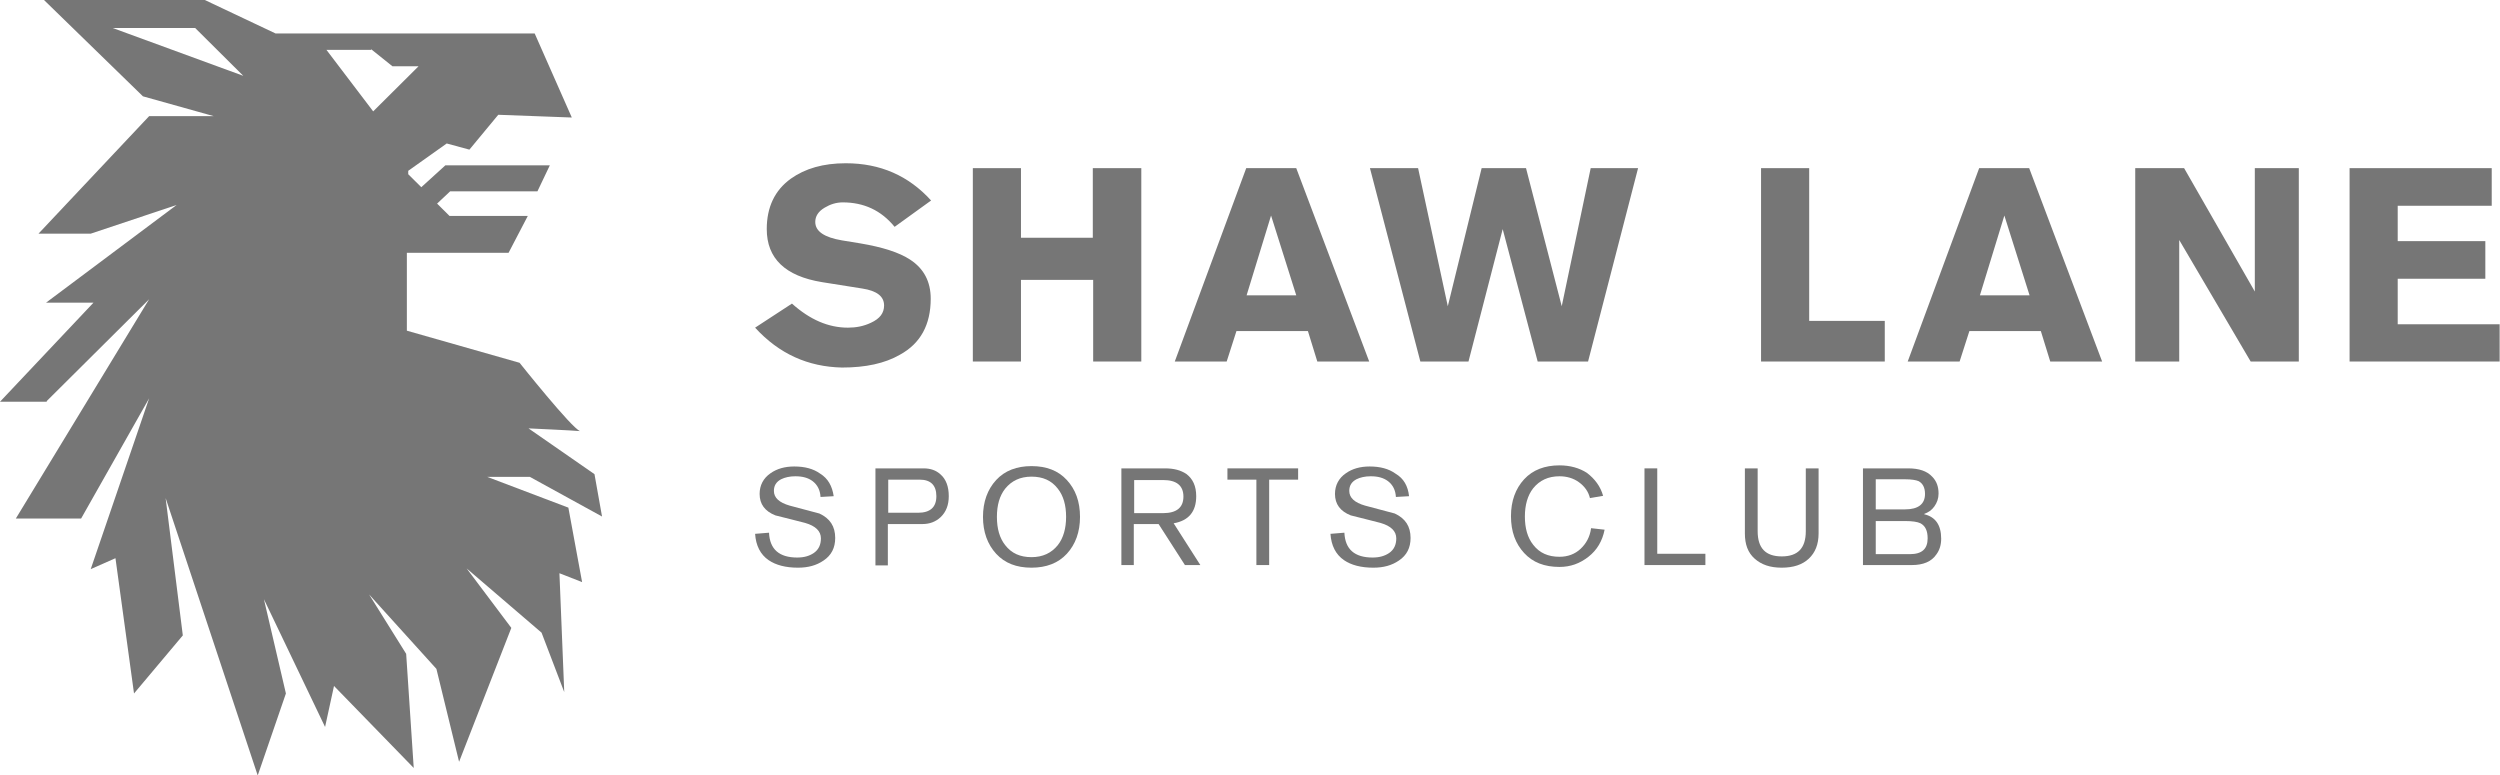
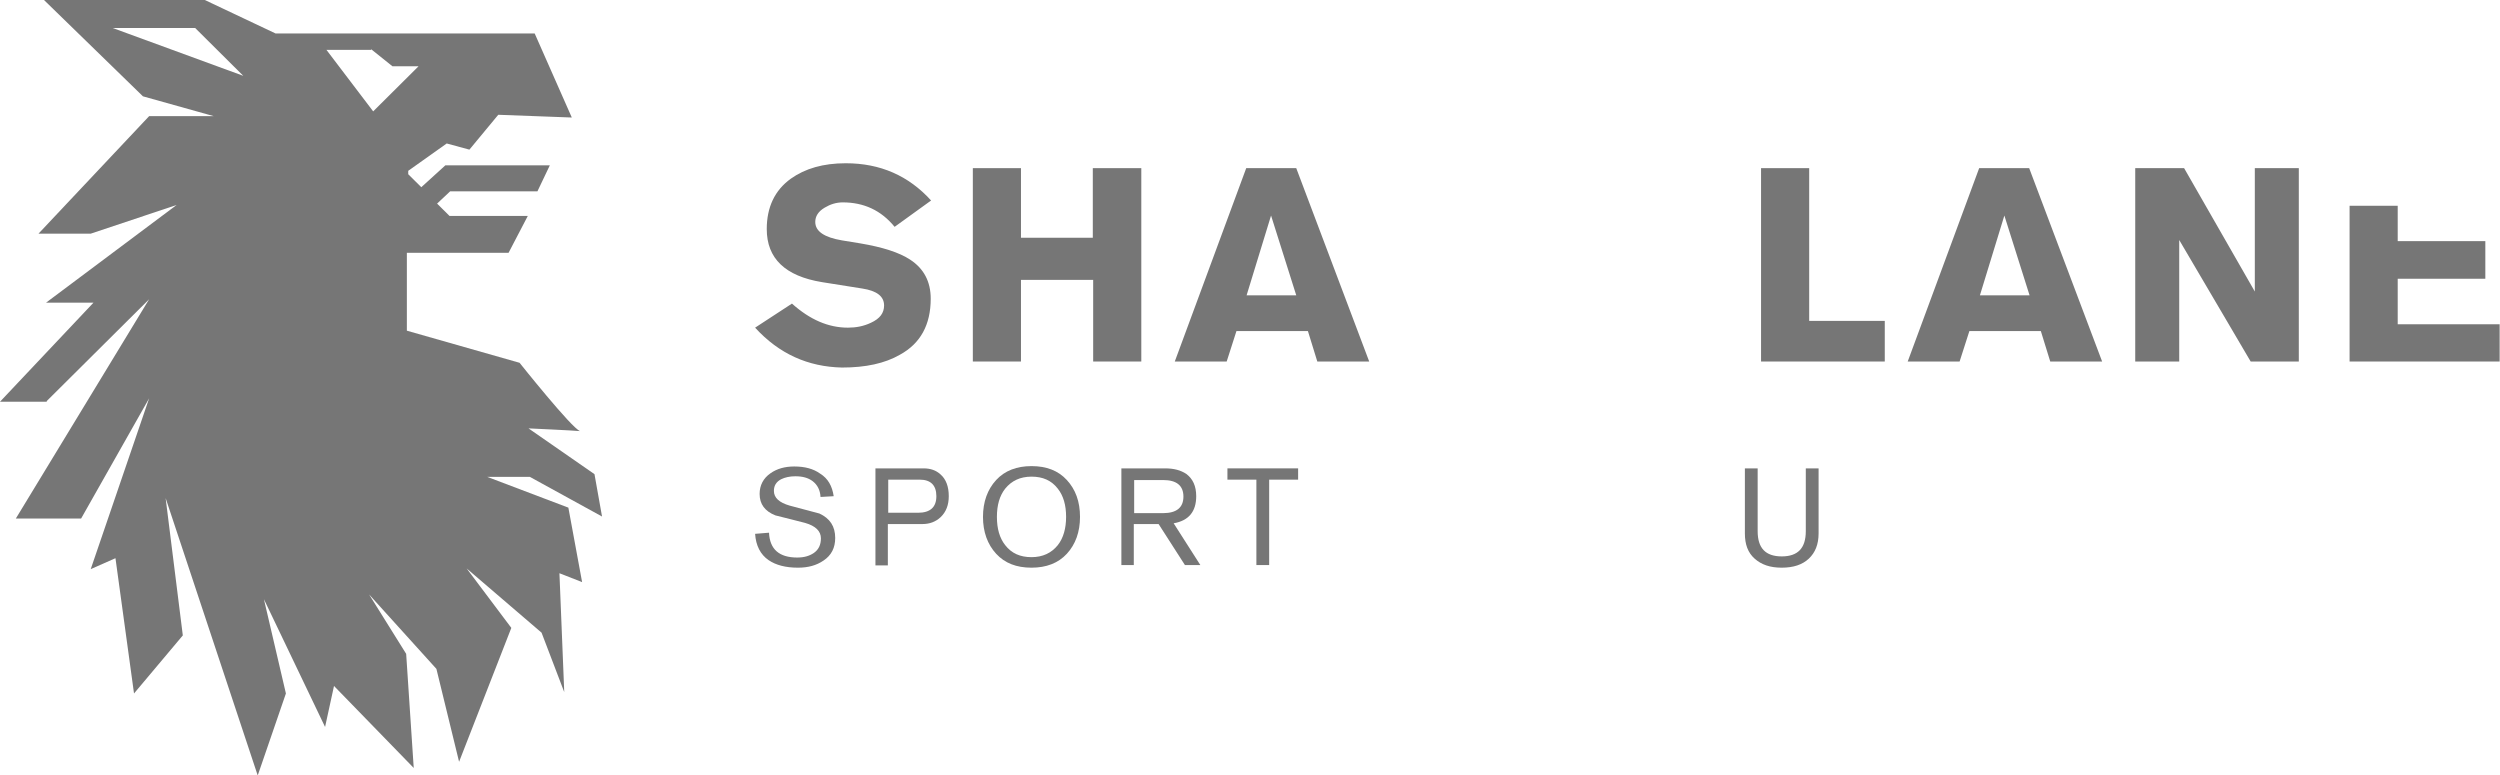
<svg xmlns="http://www.w3.org/2000/svg" width="216" height="67" viewBox="0 0 216 67" fill="none">
  <rect width="216" height="67" fill="black" fill-opacity="0" />
  <path d="M4.038 34.651L12.885 25.855L1.366 44.804H7.007L12.885 34.415L7.838 49.173L9.976 48.228L11.579 59.916L15.795 54.899L14.31 43.033L22.267 67L24.702 59.916L22.802 51.77L28.086 62.809L28.858 59.267L35.746 66.351L35.093 56.492L31.887 51.357L37.706 57.791L39.665 65.819L44.178 54.249L40.319 49.114L46.791 54.663L48.751 59.798L48.335 49.527L50.294 50.294L49.107 43.86L42.1 41.203H45.782L52.016 44.627L51.363 40.967L45.663 37.012C45.663 37.012 49.522 37.189 50.116 37.248C49.404 37.012 44.891 31.345 44.891 31.345L35.153 28.571V21.841H43.941L45.603 18.654H38.834L37.765 17.591L38.894 16.529H46.435L47.504 14.286H38.478L36.4 16.174L35.271 15.053V14.758L38.597 12.396L40.556 12.928L43.05 9.917L49.404 10.153L46.197 2.893H23.811L17.695 0H3.8L12.351 8.323L18.467 10.035H12.885L3.325 20.189H7.838L15.261 17.709L3.978 26.151H8.076L0 34.71H4.038V34.651ZM32.065 4.25L33.906 5.726H36.162L32.243 9.622L28.205 4.309H32.065V4.25ZM9.738 2.42H16.864L21.02 6.552L9.738 2.42Z" fill="#767676" />
  <rect width="150.759" height="34.943" fill="black" fill-opacity="0" transform="translate(65.241 14.105)" />
  <rect width="150.759" height="17.65" fill="black" fill-opacity="0" transform="translate(65.241 14.105)" />
  <path d="M65.241 28.31L68.425 26.23C69.985 27.627 71.577 28.31 73.266 28.31C73.981 28.31 74.631 28.18 75.248 27.887C76.028 27.53 76.385 27.042 76.385 26.392C76.385 25.612 75.768 25.124 74.501 24.929L71.024 24.377C67.84 23.857 66.248 22.329 66.248 19.794C66.248 17.908 66.93 16.446 68.328 15.438C69.562 14.56 71.122 14.105 73.071 14.105C76.06 14.105 78.497 15.178 80.447 17.323L77.295 19.599C76.125 18.168 74.631 17.486 72.811 17.486C72.259 17.486 71.739 17.648 71.252 17.941C70.699 18.266 70.439 18.688 70.439 19.176C70.439 19.989 71.219 20.509 72.746 20.769L74.338 21.029C76.255 21.354 77.685 21.809 78.627 22.427C79.829 23.207 80.414 24.344 80.414 25.807C80.414 28.05 79.537 29.675 77.75 30.65C76.45 31.398 74.793 31.756 72.746 31.756C69.822 31.691 67.32 30.585 65.241 28.31Z" fill="#767676" />
  <path d="M84.053 31.235V14.528H88.212V20.541H94.418V14.528H98.609V31.235H94.45V24.182H88.212V31.235H84.053Z" fill="#767676" />
  <path d="M101.501 31.235L107.674 14.528H111.996L118.299 31.235H113.815L113.003 28.602H106.83L105.985 31.235H101.501ZM107.707 25.514H111.996L109.819 18.623L107.707 25.514Z" fill="#767676" />
-   <path d="M122.718 31.235L118.364 14.528H122.523L125.09 26.457L128.014 14.528H131.848L134.934 26.457L137.436 14.528H141.53L137.209 31.235H132.855L129.833 19.794L126.877 31.235H122.718Z" fill="#767676" />
  <path d="M152.155 31.235V14.528H156.314V27.725H162.844V31.235H152.155Z" fill="#767676" />
  <path d="M164.826 31.235L171 14.528H175.321L181.624 31.235H177.141L176.328 28.602H170.155L169.31 31.235H164.826ZM171.065 25.514H175.354L173.177 18.623L171.065 25.514Z" fill="#767676" />
  <path d="M184.484 31.235V14.528H188.707L194.816 25.189V14.528H198.617V31.235H194.458L188.285 20.736V31.235H184.484Z" fill="#767676" />
-   <path d="M216 31.235H203.004V14.528H215.285V17.778H207.162V20.834H214.733V24.084H207.162V28.017H215.968V31.235H216Z" fill="#767676" />
+   <path d="M216 31.235H203.004V14.528V17.778H207.162V20.834H214.733V24.084H207.162V28.017H215.968V31.235H216Z" fill="#767676" />
  <rect width="102.477" height="8.842" fill="black" fill-opacity="0" transform="translate(65.241 40.207)" />
  <path d="M72.031 42.872L70.894 42.937C70.862 42.352 70.634 41.897 70.212 41.572C69.822 41.28 69.335 41.15 68.717 41.15C68.23 41.15 67.808 41.247 67.483 41.41C67.06 41.637 66.865 41.962 66.865 42.417C66.865 43.002 67.32 43.425 68.23 43.685C69.075 43.913 69.92 44.14 70.797 44.368C71.707 44.79 72.162 45.473 72.162 46.48C72.162 47.325 71.837 47.976 71.154 48.431C70.537 48.853 69.822 49.048 68.945 49.048C67.873 49.048 67.028 48.821 66.41 48.398C65.696 47.911 65.306 47.13 65.241 46.123L66.443 46.025C66.508 47.456 67.32 48.171 68.88 48.171C69.465 48.171 69.92 48.041 70.309 47.781C70.732 47.488 70.927 47.066 70.927 46.513C70.927 45.895 70.472 45.44 69.562 45.18C68.717 44.953 67.873 44.758 66.995 44.53C66.086 44.172 65.631 43.555 65.631 42.677C65.631 41.93 65.956 41.312 66.573 40.889C67.125 40.499 67.808 40.304 68.62 40.304C69.53 40.304 70.277 40.499 70.862 40.922C71.544 41.345 71.901 41.995 72.031 42.872Z" fill="#767676" />
  <path d="M75.638 48.821V40.467H79.797C80.382 40.467 80.869 40.629 81.259 40.987C81.746 41.41 81.974 42.06 81.974 42.872C81.974 43.62 81.746 44.237 81.259 44.693C80.837 45.083 80.317 45.278 79.699 45.278H76.71V48.853H75.638V48.821ZM76.743 41.442V44.303H79.309C80.382 44.303 80.902 43.815 80.902 42.872C80.902 41.93 80.414 41.442 79.472 41.442H76.743Z" fill="#767676" />
  <path d="M84.93 44.66C84.93 43.36 85.32 42.287 86.068 41.474C86.815 40.662 87.855 40.272 89.122 40.272C90.421 40.272 91.429 40.662 92.176 41.474C92.923 42.287 93.313 43.327 93.313 44.66C93.313 45.96 92.923 47.033 92.176 47.846C91.429 48.658 90.389 49.048 89.122 49.048C87.822 49.048 86.815 48.658 86.068 47.846C85.32 47.033 84.93 45.96 84.93 44.66ZM86.133 44.66C86.133 45.668 86.36 46.48 86.847 47.098C87.4 47.813 88.147 48.138 89.122 48.138C90.097 48.138 90.844 47.781 91.396 47.098C91.883 46.48 92.111 45.635 92.111 44.66C92.111 43.652 91.883 42.84 91.396 42.222C90.844 41.507 90.097 41.182 89.122 41.182C88.147 41.182 87.4 41.539 86.847 42.222C86.36 42.84 86.133 43.652 86.133 44.66Z" fill="#767676" />
  <path d="M96.887 48.821V40.467H100.656C101.436 40.467 102.021 40.629 102.508 40.955C103.061 41.377 103.353 41.995 103.353 42.872C103.353 44.205 102.703 44.985 101.404 45.213L103.71 48.821H102.378L100.104 45.278H97.96V48.821H96.887ZM97.992 41.442V44.335H100.494C101.663 44.335 102.248 43.847 102.248 42.905C102.248 41.962 101.663 41.475 100.494 41.475H97.992V41.442Z" fill="#767676" />
  <path d="M108.552 48.821V41.442H106.05V40.467H112.158V41.442H109.656V48.821H108.552Z" fill="#767676" />
-   <path d="M121.743 42.872L120.606 42.937C120.573 42.352 120.346 41.897 119.924 41.572C119.534 41.279 119.046 41.15 118.429 41.15C117.942 41.15 117.519 41.247 117.194 41.41C116.772 41.637 116.577 41.962 116.577 42.417C116.577 43.002 117.032 43.425 117.942 43.685C118.786 43.912 119.631 44.14 120.508 44.367C121.418 44.79 121.873 45.473 121.873 46.48C121.873 47.325 121.548 47.975 120.866 48.431C120.248 48.853 119.534 49.048 118.656 49.048C117.584 49.048 116.739 48.821 116.122 48.398C115.407 47.91 115.017 47.13 114.952 46.123L116.155 46.025C116.22 47.455 117.032 48.171 118.591 48.171C119.176 48.171 119.631 48.041 120.021 47.781C120.443 47.488 120.638 47.065 120.638 46.513C120.638 45.895 120.183 45.44 119.274 45.18C118.429 44.953 117.584 44.758 116.707 44.53C115.797 44.172 115.342 43.555 115.342 42.677C115.342 41.93 115.667 41.312 116.285 40.889C116.837 40.499 117.519 40.304 118.331 40.304C119.241 40.304 119.988 40.499 120.573 40.922C121.288 41.344 121.646 41.995 121.743 42.872Z" fill="#767676" />
-   <path d="M138.509 42.84L137.371 43.035C137.241 42.482 136.916 42.027 136.429 41.67C135.942 41.312 135.357 41.15 134.74 41.15C133.765 41.15 133.017 41.507 132.465 42.19C131.978 42.807 131.75 43.653 131.75 44.628C131.75 45.635 131.978 46.448 132.465 47.066C133.017 47.781 133.765 48.106 134.74 48.106C135.454 48.106 136.072 47.878 136.559 47.423C137.046 46.968 137.371 46.383 137.469 45.635L138.638 45.765C138.444 46.74 137.989 47.521 137.241 48.106C136.494 48.691 135.682 48.983 134.74 48.983C133.44 48.983 132.433 48.593 131.685 47.781C130.938 46.968 130.548 45.928 130.548 44.595C130.548 43.295 130.938 42.222 131.685 41.41C132.433 40.597 133.472 40.207 134.74 40.207C135.649 40.207 136.462 40.434 137.111 40.857C137.794 41.377 138.281 42.027 138.509 42.84Z" fill="#767676" />
-   <path d="M142.083 48.821V40.467H143.187V47.846H147.346V48.821H142.083Z" fill="#767676" />
  <path d="M157.126 40.467V46.09C157.126 47.033 156.834 47.748 156.281 48.268C155.729 48.788 154.949 49.048 153.942 49.048C152.935 49.048 152.187 48.788 151.602 48.268C151.018 47.748 150.758 47.033 150.758 46.09V40.467H151.862V45.895C151.862 47.358 152.545 48.073 153.942 48.073C155.339 48.073 156.021 47.358 156.021 45.895V40.467H157.126Z" fill="#767676" />
-   <path d="M160.96 48.821V40.467H164.859C165.801 40.467 166.483 40.694 166.938 41.182C167.328 41.572 167.491 42.06 167.491 42.645C167.491 43.067 167.361 43.425 167.133 43.75C166.906 44.075 166.613 44.27 166.256 44.4V44.432C167.231 44.66 167.718 45.375 167.718 46.545C167.718 47.066 167.588 47.52 167.296 47.911C166.873 48.528 166.158 48.821 165.184 48.821H160.96ZM162.065 41.442V44.01H164.599C165.736 44.01 166.321 43.555 166.321 42.677C166.321 42.125 166.126 41.767 165.769 41.572C165.541 41.475 165.151 41.41 164.599 41.41H162.065V41.442ZM162.065 44.985V47.878H165.021C166.061 47.878 166.548 47.423 166.548 46.513C166.548 45.863 166.353 45.44 165.931 45.213C165.671 45.083 165.216 45.018 164.599 45.018H162.065V44.985Z" fill="#767676" />
</svg>